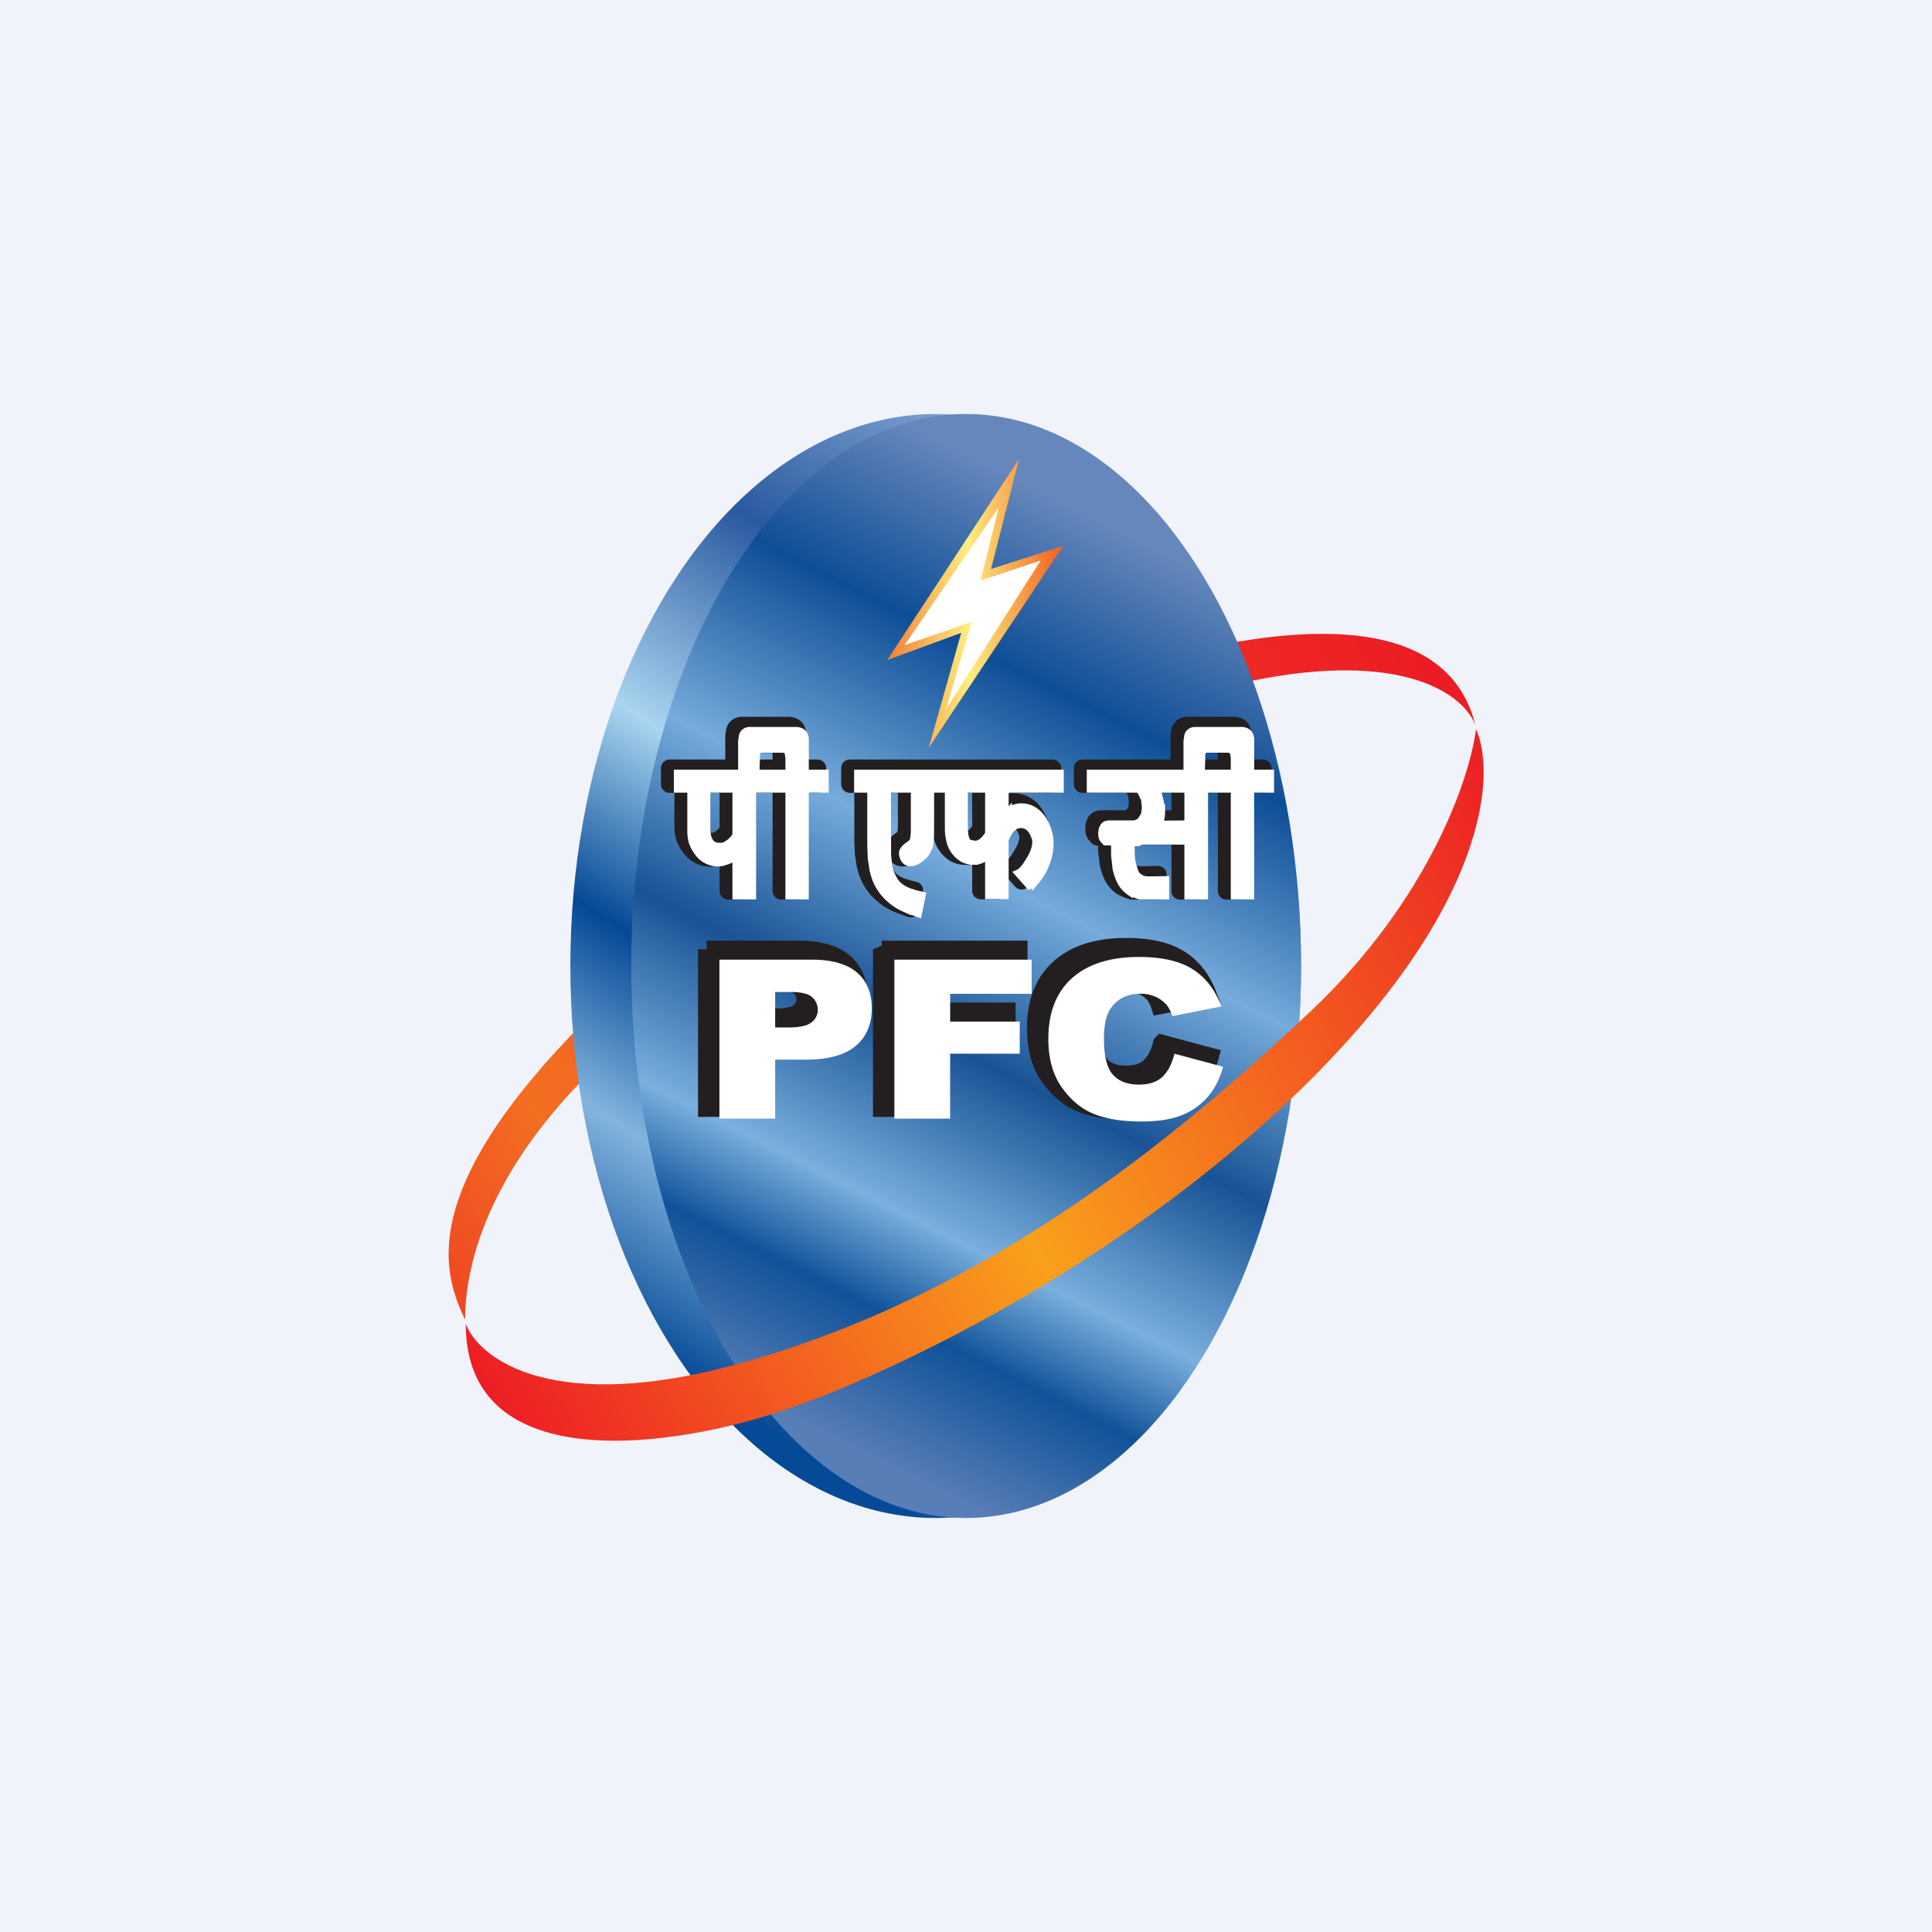
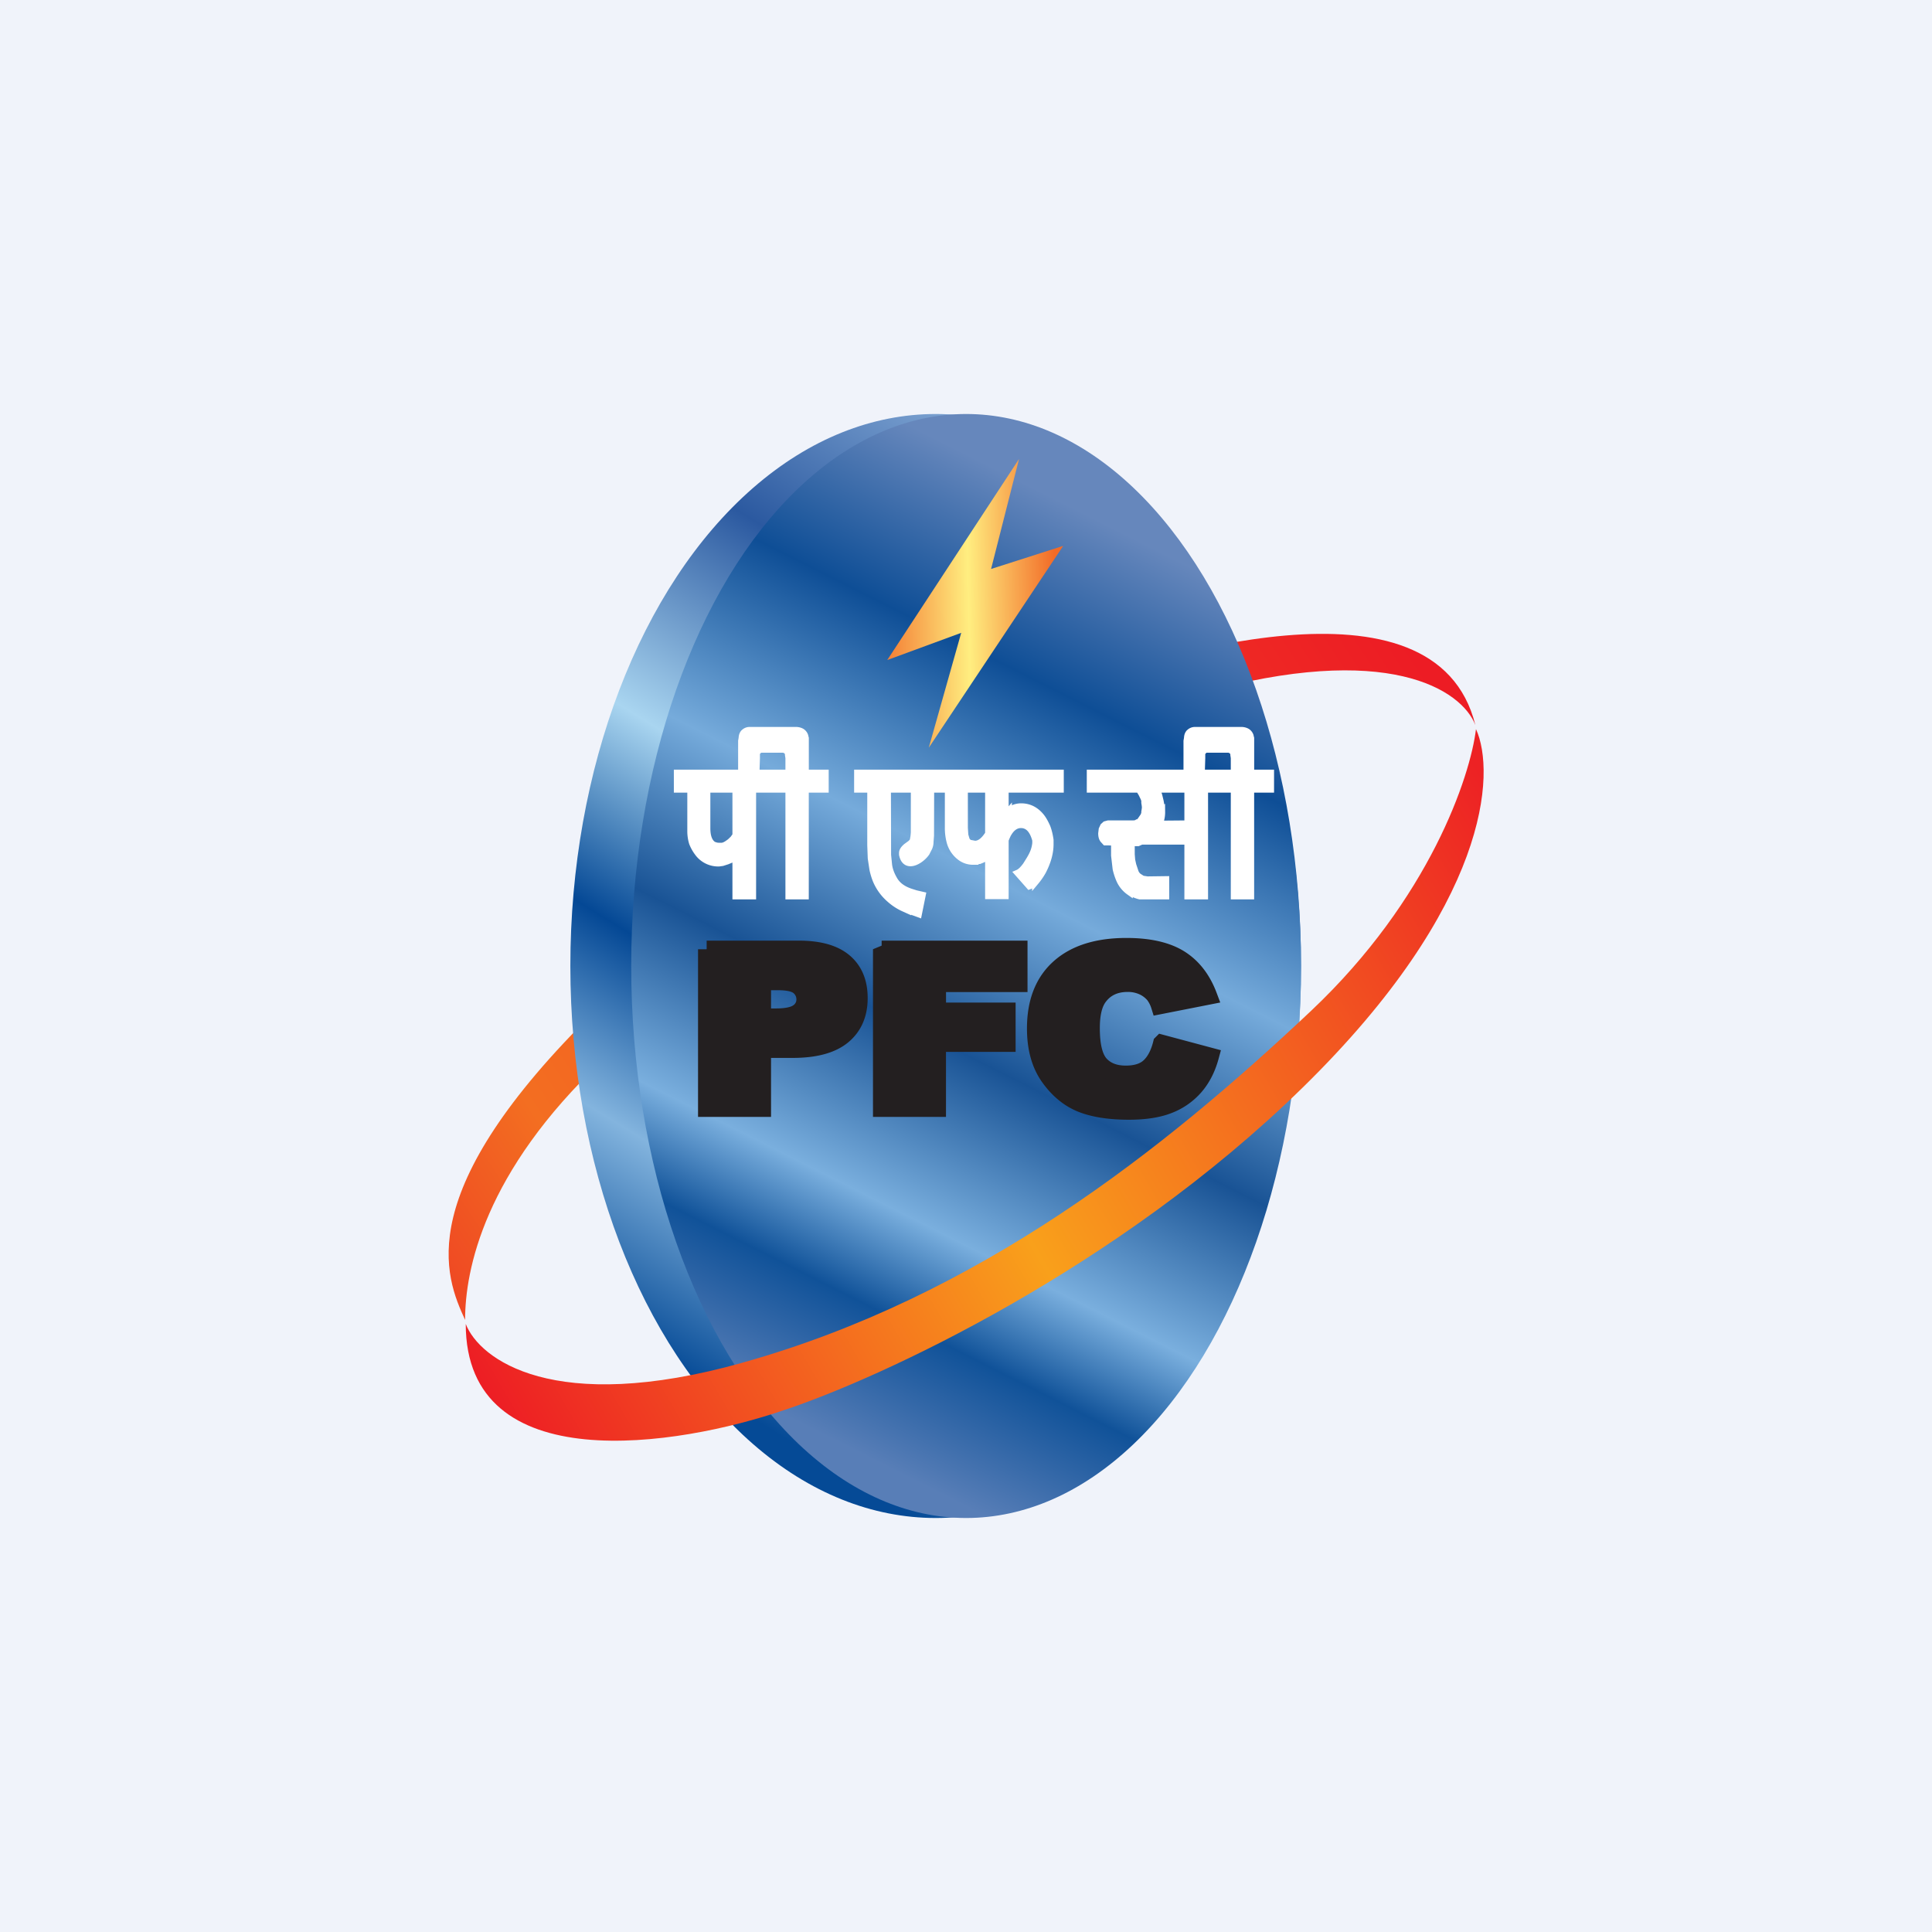
<svg xmlns="http://www.w3.org/2000/svg" width="56" height="56">
  <path fill="#F0F3FA" d="M0 0h56v56H0z" />
  <path d="M34.756 20.104c5.476-1.535 7.617-.103 8.008.912-1.154-4.647-9.355-1.97-12.433-.912-2.758.914-7.648 3.881-13.05 9.169-5.403 5.288-4.378 7.726-3.8 8.985 0-1.444.549-4.28 3.98-7.52 4.29-4.051 10.45-8.715 17.295-10.634z" fill="url(#paint0_linear)" />
  <ellipse cx="27.122" cy="28" rx="10.59" ry="16" fill="url(#paint1_linear)" />
  <ellipse cx="28.004" cy="28" rx="9.708" ry="16" fill="url(#paint2_linear)" />
-   <path d="M21.517 39.5c-5.475 1.535-7.626-.11-8.017-1.125 0 4.534 6.156 3.553 9.234 2.495 2.758-.914 9.626-4.063 15.028-9.35 5.403-5.289 5.598-9.128 5.02-10.387-.162 1.37-1.345 4.922-4.776 8.163-4.29 4.05-9.644 8.285-16.489 10.203z" fill="url(#paint3_linear)" />
+   <path d="M21.517 39.5c-5.475 1.535-7.626-.11-8.017-1.125 0 4.534 6.156 3.553 9.234 2.495 2.758-.914 9.626-4.063 15.028-9.35 5.403-5.289 5.598-9.128 5.02-10.387-.162 1.37-1.345 4.922-4.776 8.163-4.29 4.05-9.644 8.285-16.489 10.203" fill="url(#paint3_linear)" />
  <path d="M25.717 19.132l3.82-5.828-.81 3.188 2.09-.669-3.896 5.85.94-3.33-2.144.789z" fill="url(#paint4_linear)" />
-   <path d="M23.12 22.73v3.095h-.477v-3.094h-1.05v3.094h-.486v-1.15l-.114.08-.14.058-.137.044-.1.014a.725.725 0 01-.608-.299 1.185 1.185 0 01-.16-.283 1.167 1.167 0 01-.05-.35v-1.208h-.39v-.466h3.235v-.44l-.014-.088v-.03c-.015-.07-.063-.114-.146-.134h-.638a.116.116 0 00-.083.036c-.027.015-.047.047-.059.095v.131l-.014.422h-.417v-.924l.013-.08c.003-.078.027-.135.07-.171a.22.22 0 01.144-.055h1.34c.065 0 .12.012.166.036a.222.222 0 01.1.124l.006.03.009.036v1.012h.577v.466h-.577zm-2.013 0h-.84v1.129c0 .247.062.41.186.488.051.02.088.03.109.032a.54.54 0 00.068.005h.077a.339.339 0 00.118-.044 1.12 1.12 0 00.118-.08l.091-.088.073-.102v-1.34zm8.413 2.207l.085-.139c.061-.097.106-.183.134-.258a.973.973 0 00.058-.244v-.087c-.08-.301-.223-.452-.43-.452-.134 0-.25.073-.347.219l-.036.058-.037.08-.036.087v1.616h-.482v-1.179l-.063.059-.05.036-.077.036-.073.03c-.037 0-.062.006-.077.021h-.077a.794.794 0 01-.211-.025.595.595 0 01-.194-.098.817.817 0 01-.295-.445 1.575 1.575 0 01-.05-.415v-1.106l-.078-.096v.096h-.432l-.004 1.347-.014.182a.4.4 0 01-.036.167l-.074.145c-.165.24-.604.492-.689.052v-.044c0-.058.039-.12.115-.182l.12-.087.06-.059.018-.05.019-.103.009-.109v-1.26h-.777l.005 1.908.027.27c.015.145.07.298.166.458.095.16.258.277.488.35l.136.043.186.044-.109.539-.24-.087-.182-.073a1.576 1.576 0 01-.404-.262 1.473 1.473 0 01-.404-.56 2.046 2.046 0 01-.091-.3l-.05-.327-.014-.379v-1.623h-.381v-.466h5.877v.466h-1.598v.786l.045-.073.05-.058a.835.835 0 01.164-.11.592.592 0 01.204-.036.72.72 0 01.577.289c.057.073.115.174.172.305.04.105.07.228.09.369v.122c0 .244-.071.506-.215.784-.06.107-.13.207-.207.3a.46.46 0 01-.18.125l-.328-.372c.07-.029.148-.104.236-.225zm-1.09-2.206h-.7v1.12l.014.212.04.138a.227.227 0 00.096.095l.154.03c.115 0 .225-.069.327-.205l.027-.036.041-.059v-1.295zm7.598-.001v3.095h-.477v-3.094l-.256-.002v.002h-.604v3.094h-.485v-1.587H32.86l-.1.043h-.195v.335l.014.168.032.146.068.203a.292.292 0 00.095.131l.114.073.145.022.532-.008v.474h-.754c-.08-.02-.18-.06-.302-.124a.833.833 0 01-.292-.371 1.792 1.792 0 01-.092-.291l-.045-.387v-.386l-.182-.006h-.082l-.055-.06c-.035-.04-.054-.103-.054-.188l.014-.117.04-.087.055-.051.082-.022h.707c.066 0 .112-.01.137-.029.027 0 .059-.023.095-.066l.092-.134.027-.074v-.044l.01-.06.008-.066-.006-.066-.012-.074v-.066l-.023-.067-.064-.133-.077-.125h-1.416v-.466h4.174v-.44l-.013-.088v-.03c-.016-.07-.064-.114-.146-.134h-.64a.116.116 0 00-.082.036c-.027.015-.047.047-.059.095v.131l-.013.422h-.418v-.924l.013-.08c.003-.078.027-.135.07-.171a.22.22 0 01.144-.055h1.34c.065 0 .12.012.166.036a.222.222 0 01.1.124l.006.03.009.036v1.012h.577v.466h-.577zm-1.822 0h-.9l.06.188.04.164.028.158.013.15a.866.866 0 01-.018.188l-.04.165.817-.008v-1.004z" stroke="#231F20" stroke-width=".5" stroke-linejoin="round" />
  <path d="M23.343 22.875v3.094h-.477v-3.094h-1.05v3.094h-.486v-1.15l-.113.08-.141.058-.136.044-.1.014a.725.725 0 01-.609-.298 1.182 1.182 0 01-.159-.284 1.17 1.17 0 01-.05-.35v-1.208h-.39v-.466h3.234v-.44l-.014-.088v-.03c-.014-.07-.063-.114-.146-.134h-.638a.116.116 0 00-.083.037c-.027.015-.046.046-.058.095v.13l-.014.423h-.418v-.925l.014-.08c.003-.078.026-.135.07-.17a.22.22 0 01.143-.056h1.34a.34.34 0 01.166.037.222.222 0 01.1.123l.006.03.01.036v1.012h.576v.466h-.577zm-2.013 0h-.84v1.128c0 .248.062.41.186.488.052.02.088.03.11.033a.659.659 0 00.067.004h.077a.339.339 0 00.119-.044c.012-.005.051-.031.118-.08l.09-.087.073-.102v-1.34zm8.414 2.206l.086-.138c.061-.097.106-.184.134-.259a.968.968 0 00.057-.243v-.088c-.08-.301-.222-.451-.43-.451-.133 0-.25.073-.346.218l-.036.058-.037.08-.036.088v1.616h-.482v-1.18l-.063.059-.05.036-.078.037-.072.029c-.037 0-.062.007-.078.022h-.076a.605.605 0 01-.404-.124.817.817 0 01-.296-.444 1.573 1.573 0 01-.05-.415v-1.107l-.078-.096v.096h-.432l-.004 1.347-.014.182a.402.402 0 01-.036.168l-.074.145c-.166.24-.605.49-.69.051v-.044c0-.058.04-.118.116-.182l.12-.087.06-.058.018-.051.018-.102.01-.11v-1.259h-.777l.005 1.907.027.27c.015.146.07.299.166.459.095.16.258.276.488.35l.136.043.186.043-.109.54-.24-.088-.182-.073a1.573 1.573 0 01-.404-.262 1.478 1.478 0 01-.405-.56 2.039 2.039 0 01-.09-.299l-.05-.328-.014-.378v-1.624h-.381v-.466h5.877v.466h-1.598v.787l.045-.074.05-.058a.82.82 0 01.163-.108.58.58 0 01.205-.037c.227 0 .419.096.576.289.058.072.115.173.173.304.04.105.07.228.09.37v.122c0 .243-.071.506-.215.783-.06.107-.13.208-.207.3a.464.464 0 01-.18.125l-.328-.371c.07-.03.148-.104.236-.226zm-1.09-2.206h-.7v1.121l.014.212.041.138a.227.227 0 00.096.095l.154.029c.115 0 .224-.069.327-.204l.027-.037.041-.058v-1.296zm7.598 0v3.094h-.477v-3.094l-.255-.001v.001h-.604v3.094h-.486v-1.587h-1.344l-.1.044h-.195v.335l.013.167.032.146.068.204a.293.293 0 00.095.13l.114.073.145.022.532-.007v.473h-.754c-.08-.019-.18-.06-.302-.123a.833.833 0 01-.292-.372 1.775 1.775 0 01-.092-.29l-.045-.387v-.386l-.182-.007h-.081l-.055-.06c-.036-.04-.055-.103-.055-.188l.014-.116.04-.087.056-.051.081-.022h.707c.067 0 .112-.01.137-.03.027 0 .059-.022.095-.066l.092-.134.027-.074v-.043l.01-.06.008-.066-.006-.066-.012-.074V23.2l-.022-.066-.065-.134-.077-.125h-1.416v-.466h4.174v-.44l-.013-.088v-.03c-.015-.07-.064-.114-.146-.134h-.639a.116.116 0 00-.083.037c-.027.015-.046.046-.059.095v.13l-.013.423h-.418v-.925l.014-.08c.003-.078.026-.135.07-.17a.22.22 0 01.143-.056h1.34a.34.34 0 01.166.037.222.222 0 01.1.123l.006.03.01.036v1.012h.576v.466h-.577zm-1.822 0h-.9l.06.187.04.165.028.158.014.15a.84.84 0 01-.019.187l-.04.165.817-.007v-1.005z" fill="#fff" stroke="#fff" stroke-width=".2" />
  <path d="M20.483 27.515h2.674c.582 0 1.018.122 1.308.368.29.245.435.594.435 1.046 0 .466-.158.83-.474 1.092-.316.261-.799.393-1.447.393h-.88v1.71h-1.616v-4.61zm1.616 1.965h.393c.311 0 .528-.047.654-.143a.443.443 0 00.188-.366.482.482 0 00-.163-.368c-.109-.1-.314-.151-.614-.151h-.458v1.028zm3.456-1.965h3.978v.99h-2.362v.805h2.017v.93H27.17v1.884h-1.616v-4.61zm8.117 2.726l1.41.377c-.095.35-.244.642-.448.877a1.925 1.925 0 01-.759.531c-.301.12-.686.18-1.151.18-.566 0-1.03-.073-1.387-.218-.359-.146-.67-.403-.93-.77s-.39-.836-.39-1.407c0-.764.229-1.35.687-1.76.458-.41 1.107-.614 1.945-.614.655 0 1.17.117 1.547.352.375.235.654.595.836 1.081l-1.421.28a1.046 1.046 0 00-.156-.309.912.912 0 00-.33-.25 1.052 1.052 0 00-.438-.089c-.363 0-.643.13-.837.39-.147.193-.221.496-.221.909 0 .512.088.861.263 1.052.176.19.422.284.738.284.308 0 .541-.077.698-.23.158-.152.272-.375.344-.666z" fill="#231F20" stroke="#231F20" stroke-width=".5" stroke-miterlimit="2.613" />
-   <path d="M20.853 27.816h2.674c.582 0 1.018.123 1.308.368.29.245.435.595.435 1.047 0 .465-.158.83-.474 1.091-.316.262-.799.393-1.447.393h-.88v1.71h-1.616v-4.609zm1.616 1.965h.394c.31 0 .527-.047.653-.143a.442.442 0 00.188-.365.481.481 0 00-.164-.369c-.108-.1-.313-.15-.613-.15h-.458v1.027zm3.456-1.965h3.978v.99h-2.362v.806h2.017v.93H27.54v1.883h-1.616v-4.609zm8.117 2.726l1.41.378c-.095.35-.244.641-.448.876a1.917 1.917 0 01-.759.532c-.302.12-.686.179-1.152.179-.566 0-1.028-.073-1.386-.218-.359-.146-.67-.402-.93-.77-.26-.366-.39-.835-.39-1.407 0-.763.229-1.35.687-1.76.458-.41 1.107-.614 1.944-.614.656 0 1.172.117 1.547.352.376.235.655.596.837 1.082l-1.42.28a1.044 1.044 0 00-.157-.31.912.912 0 00-.33-.25 1.046 1.046 0 00-.438-.088c-.364 0-.643.13-.837.39-.147.192-.221.495-.221.908 0 .512.088.862.263 1.052.176.19.422.284.738.284.308 0 .54-.076.699-.23.157-.152.271-.374.343-.666zm-7.82-11.846l1.942-.67-.737 2.516 2.737-4.295-1.743.58.528-2.119-2.727 3.988z" fill="#fff" />
  <defs>
    <linearGradient id="paint0_linear" x1="13.004" y1="37.623" x2="41.126" y2="19.171" gradientUnits="userSpaceOnUse">
      <stop stop-color="#EF4723" />
      <stop offset=".149" stop-color="#F36E21" />
      <stop offset="1" stop-color="#ED1C24" />
    </linearGradient>
    <linearGradient id="paint1_linear" x1="34.889" y1="16.26" x2="20.222" y2="40.139" gradientUnits="userSpaceOnUse">
      <stop stop-color="#7EA4D2" />
      <stop offset=".208" stop-color="#2B59A0" />
      <stop offset=".443" stop-color="#A9D5F0" />
      <stop offset=".639" stop-color="#044895" />
      <stop offset=".813" stop-color="#83B4DE" />
      <stop offset="1" stop-color="#054A96" />
    </linearGradient>
    <linearGradient id="paint2_linear" x1="34.774" y1="16.568" x2="22.501" y2="40.896" gradientUnits="userSpaceOnUse">
      <stop stop-color="#6687BC" />
      <stop offset=".182" stop-color="#0E4E96" />
      <stop offset=".391" stop-color="#76ABDB" />
      <stop offset=".571" stop-color="#195395" />
      <stop offset=".752" stop-color="#7AAFDE" />
      <stop offset=".856" stop-color="#105299" />
      <stop offset="1" stop-color="#587EB7" />
    </linearGradient>
    <linearGradient id="paint3_linear" x1="43.004" y1="22.592" x2="13.481" y2="39.701" gradientUnits="userSpaceOnUse">
      <stop stop-color="#ED2224" />
      <stop offset=".53" stop-color="#F9A01B" />
      <stop offset="1" stop-color="#ED1C24" />
    </linearGradient>
    <linearGradient id="paint4_linear" x1="25.27" y1="18.429" x2="30.61" y2="18.313" gradientUnits="userSpaceOnUse">
      <stop stop-color="#F26B27" />
      <stop offset=".529" stop-color="#FFEE80" />
      <stop offset="1" stop-color="#F26B27" />
    </linearGradient>
  </defs>
</svg>